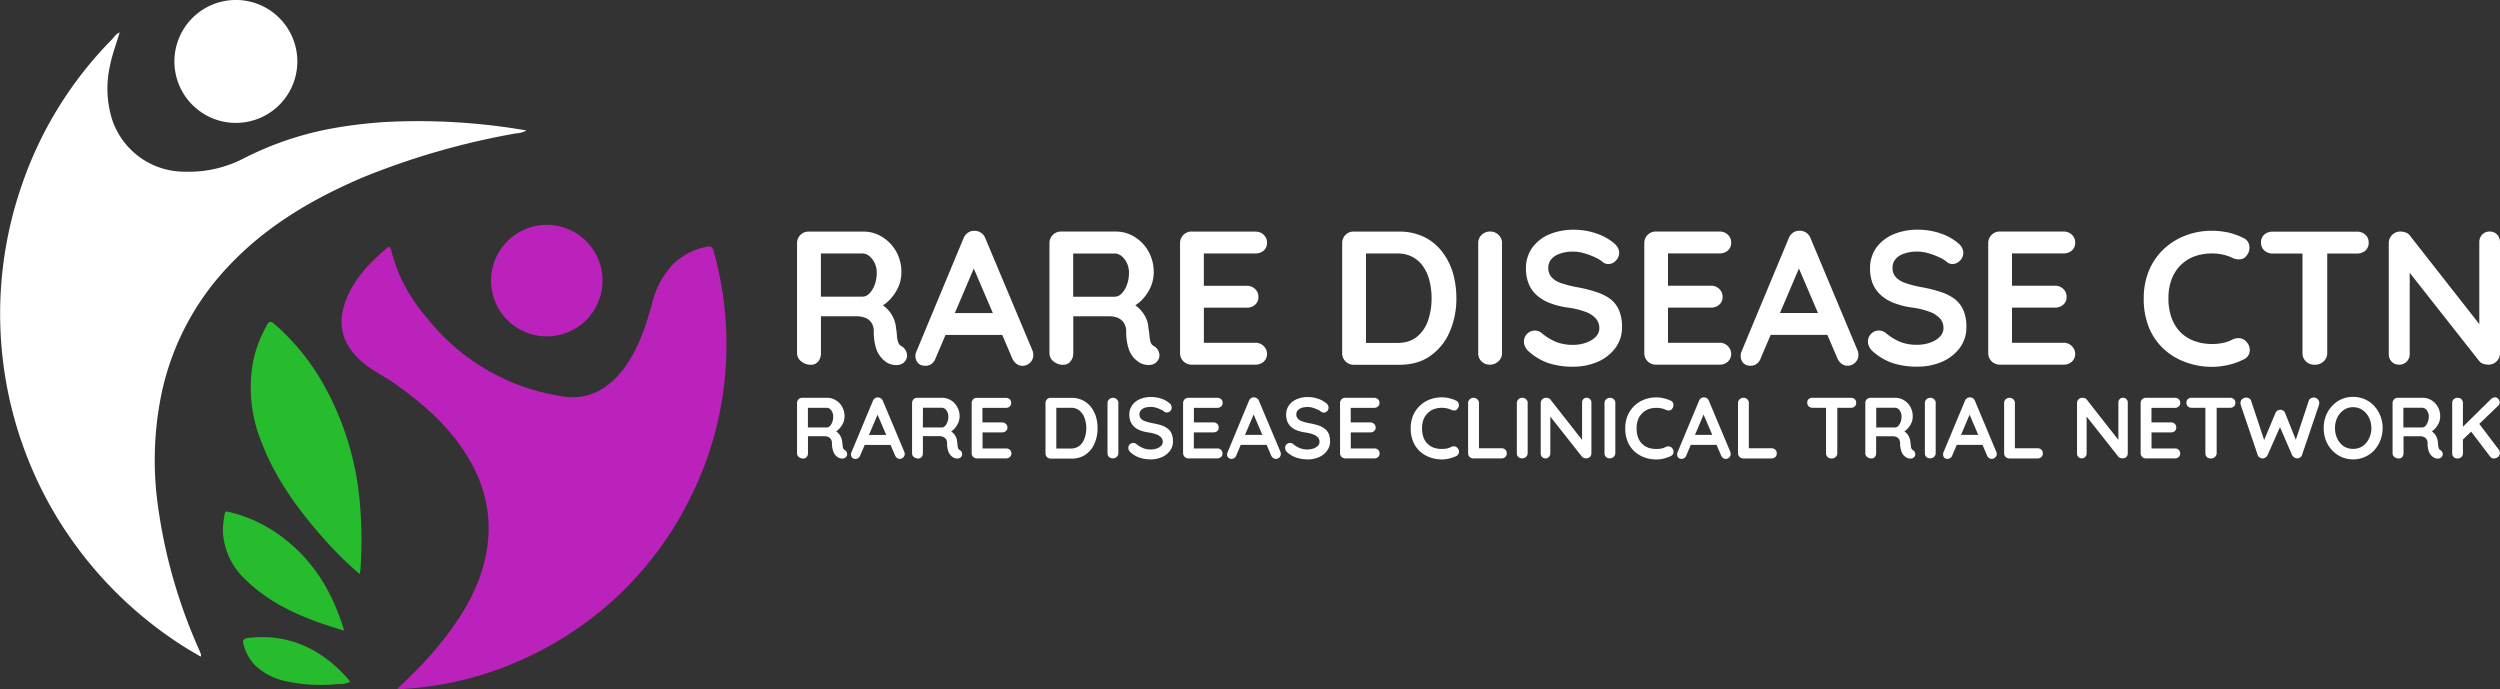
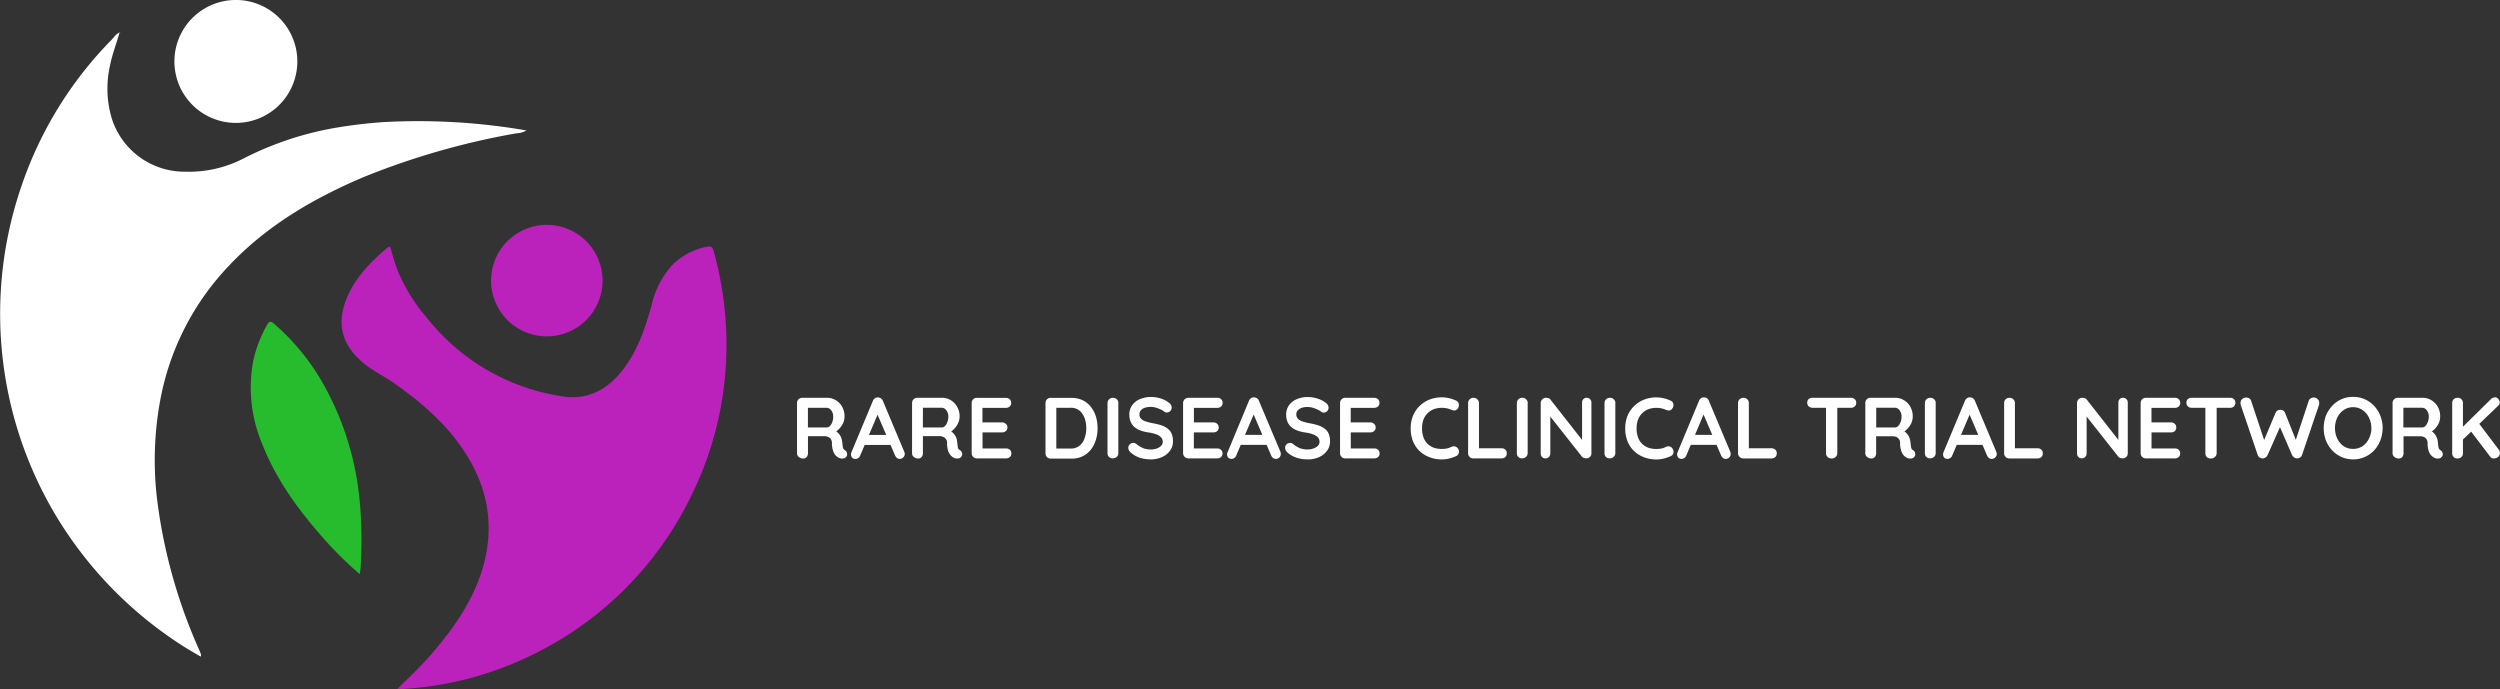
<svg xmlns="http://www.w3.org/2000/svg" id="Layer_1" data-name="Layer 1" viewBox="0 0 1748.99 482.09">
  <rect x="0" y="0" width="1748.99" height="482.09" fill="#333333" stroke="none" />
  <defs>
    <style>.cls-1,.cls-2{fill:#fff;}.cls-1{fill-opacity:0;}.cls-3{fill:#b2b;}.cls-4{fill:#27bc2d;}</style>
  </defs>
-   <rect class="cls-1" width="508.24" height="482.09" />
  <path class="cls-2" d="M83.66,22.76c-2.2,7.77-5.18,15.29-6.77,23.44a72.8,72.8,0,0,0,1.45,37.12,53.38,53.38,0,0,0,51.06,36.8,83.38,83.38,0,0,0,40.49-9A225.05,225.05,0,0,1,237.25,89c10.14-1.67,20.35-2.8,30.6-3.55a443.22,443.22,0,0,1,100.48,5.82,15.44,15.44,0,0,1-7.09,2,524.64,524.64,0,0,0-107,30.67c-35.28,15-67.9,34.07-94.42,62.33a184.92,184.92,0,0,0-47,90,230.55,230.55,0,0,0-2.51,76.3A369.37,369.37,0,0,0,139.4,454.77c.46,1.06.89,2.2,1.28,3.29a3.56,3.56,0,0,1-.29,1.32c-4.5-2.7-8.93-5.14-13.15-7.91a278.08,278.08,0,0,1-88.28-91A275,275,0,0,1,15,130.23,268.73,268.73,0,0,1,78,27.91c1.81-1.81,3.08-4.29,5.78-5.18Z" transform="translate(0 0)" />
  <path class="cls-3" d="M277.88,482c8.87-8.55,17-16.28,24.32-24.82,14-16.28,26.38-33.54,33.65-54,10.64-30.46,7.09-59.11-10.24-86.16-12.91-20.32-30.78-35.46-50.24-49.21-7.1-4.89-14.9-8.51-21.53-14.18C239,241,235.23,226.24,242.68,208.34c6-14.43,16.66-25.14,28.36-35.07,1.81-1.56,2.16,0,2.48,1.17a134.73,134.73,0,0,0,5.18,16.06A122.37,122.37,0,0,0,299,222.8a148.91,148.91,0,0,0,94.47,54.5c18.22,2.94,32.72-5.39,43.53-20.25,9.61-13.15,14.61-28.36,18.9-43.64a60.38,60.38,0,0,1,15.57-29.15,47.39,47.39,0,0,1,23.36-11.73c2.73-.57,3.55.49,4.36,2.9a241.9,241.9,0,0,1,8.62,79.81,236.58,236.58,0,0,1-24.15,91.48A239.5,239.5,0,0,1,375.36,456.63,236.26,236.26,0,0,1,281.48,482c-.81,0-1.66-.1-3.58-.1Z" transform="translate(0 0)" />
  <path class="cls-4" d="M251.65,401.64a256.8,256.8,0,0,1-27.17-27.13c-16.84-19.25-31.62-39.85-41-63.82a101.53,101.53,0,0,1-6.28-58.43,90.12,90.12,0,0,1,9.54-24.81c1.66-3.09,2.94-2.73,5.17-.82A159.08,159.08,0,0,1,227.48,271a204.28,204.28,0,0,1,24.22,80.27,293.32,293.32,0,0,1,.46,47.33C252,399.59,251.85,400.62,251.65,401.64Z" transform="translate(0 0)" />
  <path class="cls-2" d="M208,41.8A43,43,0,1,1,163.83,0c.81,0,1.61,0,2.42,0A43,43,0,0,1,208,41.8Z" transform="translate(0 0)" />
  <path class="cls-3" d="M382.55,157.32a39,39,0,1,1-39,39h0A39,39,0,0,1,382.55,157.32Z" transform="translate(0 0)" />
-   <path class="cls-4" d="M240.76,441.17c-26.09-7.7-50.13-17.13-69.24-35.88a49,49,0,0,1-15.6-34,62,62,0,0,1,1.31-11.77c.39-2.45,1.84-1.59,3.19-1.28a98.41,98.41,0,0,1,36.91,17.45C219.28,392.1,232.68,414.22,240.76,441.17Zm4.33,35.77a17.32,17.32,0,0,1-8.65,1.6,114.71,114.71,0,0,1-37.27-2.16A45.19,45.19,0,0,1,179,466a32.67,32.67,0,0,1-8.54-14.82c-1.13-3.8.32-4.54,3.55-4.93,27.26-3,49.42,7.09,67.68,26.7,1.13,1.2,2.16,2.58,3.37,4Z" transform="translate(0 0)" />
  <path class="cls-2" d="M83.66,22.73l.25-.6c.53.46,0,.56-.25.63Z" transform="translate(0 0)" />
-   <path class="cls-2" d="M567.24,255.19h0a10.26,10.26,0,0,1-6.63-2.33,7.08,7.08,0,0,1-3-5.78h0V170.14a8,8,0,0,1,7.88-8.12h38.64a24.37,24.37,0,0,1,12.92,3.67,28,28,0,0,1,9.81,10.09,29,29,0,0,1,3.74,14.83h0a25,25,0,0,1-2,9.88,32.36,32.36,0,0,1-5.65,8.68A26.3,26.3,0,0,1,615,215.1h0l.14-3a21.62,21.62,0,0,1,10,10.59,20,20,0,0,1,1.69,6.71h0a55.12,55.12,0,0,1,.71,5.86,16.12,16.12,0,0,0,.84,4.23,4.53,4.53,0,0,0,2.33,2.69h0a7.7,7.7,0,0,1,3.67,5A6.25,6.25,0,0,1,632.9,253h0a6.79,6.79,0,0,1-3.74,2.18,10.44,10.44,0,0,1-4.52,0,15,15,0,0,1-3.74-1.27h0A18.42,18.42,0,0,1,612.71,243a38.2,38.2,0,0,1-1.41-11.36h0a11.21,11.21,0,0,0-.77-4.17,8.77,8.77,0,0,0-2.26-3.31,9.31,9.31,0,0,0-3.79-2.12,16.41,16.41,0,0,0-5.3-.78H572.33l2-3V247a9,9,0,0,1-1.83,5.78A6.39,6.39,0,0,1,567.24,255.19Zm7.06-44.47-1.82-3.17h31a6.71,6.71,0,0,0,4.66-2.19,16.68,16.68,0,0,0,3.74-6,23,23,0,0,0,1.48-8.33h0a15.13,15.13,0,0,0-3.18-9.81q-3.1-3.89-6.7-3.88H572.75l1.55-4.24Zm105.18-27,3.88-.78-28.8,67.63a8.25,8.25,0,0,1-2.82,4,7.38,7.38,0,0,1-4.24,1.34h0q-3.6,0-5.29-2a7.11,7.11,0,0,1-1.77-4.94h0a8,8,0,0,1,.43-2.47h0L674,166.88a8.75,8.75,0,0,1,3.25-4.17,7.4,7.4,0,0,1,4.73-1.2h0a7.71,7.71,0,0,1,4.45,1.41,8,8,0,0,1,3,4h0l32.76,78a8.26,8.26,0,0,1,.7,3.17h0a7.31,7.31,0,0,1-2.33,5.72,7.5,7.5,0,0,1-5.15,2.12h0a7,7,0,0,1-4.31-1.41,9.43,9.43,0,0,1-3-4h0Zm25,50.61H658.73L666,219h36Zm39.32,20.89h0a10.55,10.55,0,0,1-6.71-2.33,7.15,7.15,0,0,1-2.89-5.78h0v-77a8,8,0,0,1,7.88-8.12h38.56a24.67,24.67,0,0,1,13,3.67,27.4,27.4,0,0,1,9.74,10.09,29,29,0,0,1,3.74,14.83h0a25,25,0,0,1-2,9.88,31,31,0,0,1-5.58,8.68,26.3,26.3,0,0,1-7.91,5.93h0l.07-3a22.3,22.3,0,0,1,6.22,4.73,23.41,23.41,0,0,1,3.88,5.86,18.76,18.76,0,0,1,1.62,6.71h0q.57,3.32.78,5.86a17.83,17.83,0,0,0,.78,4.23,4.84,4.84,0,0,0,2.32,2.69h0a7.52,7.52,0,0,1,3.68,5,6.28,6.28,0,0,1-1.56,5.79h0a6.52,6.52,0,0,1-3.74,2.18,10.44,10.44,0,0,1-4.52,0,14,14,0,0,1-3.67-1.27h0A21.05,21.05,0,0,1,792.9,250a19.28,19.28,0,0,1-3.6-7,38.2,38.2,0,0,1-1.41-11.36h0a10.16,10.16,0,0,0-.84-4.17,9.28,9.28,0,0,0-5.93-5.43,16.6,16.6,0,0,0-5.37-.78H748.86l2-3V247a8.83,8.83,0,0,1-1.9,5.78,6.14,6.14,0,0,1-5.17,2.37Zm7-44.47-1.9-3.17H780a6.9,6.9,0,0,0,4.66-2.19,16,16,0,0,0,3.67-6,22.8,22.8,0,0,0,1.48-8.33h0a15.41,15.41,0,0,0-3.11-9.81c-2.11-2.59-4.35-3.88-6.7-3.88H749.18l1.62-4.24Zm82.88-48.7h44.61a8.17,8.17,0,0,1,5.79,2.19,7.37,7.37,0,0,1,2.32,5.64h0a7,7,0,0,1-2.32,5.44,8.49,8.49,0,0,1-5.79,2H841l1.2-2.26v26l-1.06-1.13h31.13a8,8,0,0,1,5.79,2.26,7.39,7.39,0,0,1,2.32,5.65h0a6.81,6.81,0,0,1-2.32,5.36,8.47,8.47,0,0,1-5.79,2.05H841.58l.64-1.06V241l-1.06-1.2h37.13a7.86,7.86,0,0,1,5.79,2.33,7.43,7.43,0,0,1,2.32,5.43h0a7,7,0,0,1-2.32,5.44,8.33,8.33,0,0,1-5.79,2.11H833.68a8,8,0,0,1-8.12-7.88V247h0v-76.9a8,8,0,0,1,7.88-8.12h.24Zm113.43,0H979a38.79,38.79,0,0,1,17,3.6,35.37,35.37,0,0,1,12.56,10,45.26,45.26,0,0,1,7.77,14.9,62.82,62.82,0,0,1,2.54,18.07h0a57.68,57.68,0,0,1-4.66,23.5,39.51,39.51,0,0,1-13.48,16.8q-8.83,6.29-21.74,6.28H947.1a8,8,0,0,1-8.12-7.88v-.23h0v-77a8,8,0,0,1,7.88-8.12h.24Zm7.69,77.86h22.8q8.4,0,13.7-4.31a24.76,24.76,0,0,0,7.76-11.43,47.1,47.1,0,0,0,2.47-15.53h0a48.91,48.91,0,0,0-1.41-11.93,29.54,29.54,0,0,0-4.3-10,21.43,21.43,0,0,0-7.42-6.84,21.83,21.83,0,0,0-10.8-2.54H954.31l1.34-1.2v65.22Zm96-69.74V247a7.47,7.47,0,0,1-2.54,5.78,8.36,8.36,0,0,1-5.86,2.33h0a7.84,7.84,0,0,1-8.24-7.41,5.48,5.48,0,0,1,0-.7h0v-76.9a7.75,7.75,0,0,1,2.4-5.79,8.39,8.39,0,0,1,6.14-2.33h0a8,8,0,0,1,5.64,2.33,7.6,7.6,0,0,1,2.47,5.79Zm49.91,86.4h0a56.5,56.5,0,0,1-16.8-2.33,40.36,40.36,0,0,1-14.19-8.19h0a10.53,10.53,0,0,1-2.68-3.32,8.67,8.67,0,0,1-.92-3.74h0a7.6,7.6,0,0,1,2.19-5.37,7.26,7.26,0,0,1,5.51-2.33h0a7,7,0,0,1,4.51,1.56h0a41.86,41.86,0,0,0,10.1,6.28,31.43,31.43,0,0,0,12.28,2.12h0a25.34,25.34,0,0,0,9-1.56,17.24,17.24,0,0,0,6.7-4.09,8.35,8.35,0,0,0,2.47-5.93h0a10,10,0,0,0-2.4-6.78,17.19,17.19,0,0,0-7.27-4.72,54.7,54.7,0,0,0-12.49-3h0a56.91,56.91,0,0,1-12.71-3.25,29.39,29.39,0,0,1-9.1-5.57,21.63,21.63,0,0,1-5.51-8,27.54,27.54,0,0,1-1.84-10.31h0a24.58,24.58,0,0,1,4.45-14.82,28.42,28.42,0,0,1,12-9.32,43.33,43.33,0,0,1,16.8-3.17h0a47.59,47.59,0,0,1,16,2.61,38.1,38.1,0,0,1,12.07,6.56h0c2.58,2.07,3.88,4.43,3.88,7.06h0a7.52,7.52,0,0,1-2.33,5.37,7.07,7.07,0,0,1-5.3,2.4h0a6,6,0,0,1-3.6-1.2h0a22.13,22.13,0,0,0-5.71-3.53,50.92,50.92,0,0,0-7.56-2.83,27.49,27.49,0,0,0-7.48-1.13h0a27.63,27.63,0,0,0-9.67,1.49,13.28,13.28,0,0,0-5.93,3.95,9.25,9.25,0,0,0-2,5.86h0a9.63,9.63,0,0,0,2.32,6.63,16.35,16.35,0,0,0,6.71,4.1,77.84,77.84,0,0,0,10.52,2.75h0a96.05,96.05,0,0,1,14,3.46,33.27,33.27,0,0,1,10.09,5.08,19.82,19.82,0,0,1,5.93,7.91,29,29,0,0,1,2,11.5h0a23.87,23.87,0,0,1-4.8,14.9,30.56,30.56,0,0,1-12.57,9.6,42.73,42.73,0,0,1-16.63,3.27ZM1158.42,162H1203a8.13,8.13,0,0,1,5.79,2.19,7.41,7.41,0,0,1,2.33,5.64h0a7,7,0,0,1-2.33,5.44,8.44,8.44,0,0,1-5.79,2h-37.27l1.2-2.26v26l-1.06-1.13H1197a8,8,0,0,1,5.79,2.26,7.43,7.43,0,0,1,2.33,5.65h0a6.8,6.8,0,0,1-2.33,5.36,8.4,8.4,0,0,1-5.79,2.05h-30.7l.63-1.06V241l-1.06-1.2H1203a7.8,7.8,0,0,1,5.79,2.33,7.48,7.48,0,0,1,2.33,5.43h0a7,7,0,0,1-2.33,5.44,8.28,8.28,0,0,1-5.79,2.11h-44.54a8,8,0,0,1-8.12-7.88V247h0v-76.9a8,8,0,0,1,7.88-8.12h.24Zm98.33,21.67,3.88-.78-28.8,67.63a8.25,8.25,0,0,1-2.82,4,7.15,7.15,0,0,1-4.17,1.34h0a6.83,6.83,0,0,1-5.36-2,7.33,7.33,0,0,1-1.69-4.94h0a8.93,8.93,0,0,1,.35-2.47h0l33.18-79.62a8.67,8.67,0,0,1,3.24-4.17,7.4,7.4,0,0,1,4.73-1.2h0a7.71,7.71,0,0,1,4.45,1.41,8.3,8.3,0,0,1,3,4h0l32.69,78a8.26,8.26,0,0,1,.7,3.17h0a7.34,7.34,0,0,1-2.33,5.72,7.5,7.5,0,0,1-5.15,2.12h0a7,7,0,0,1-4.31-1.41,9.72,9.72,0,0,1-3-4h0Zm25.06,50.61H1236l7.34-15.32h35.93Zm59.58,22.24h0a55.76,55.76,0,0,1-16.73-2.33A40.27,40.27,0,0,1,1310.4,246h0a11.63,11.63,0,0,1-2.68-3.32,8.53,8.53,0,0,1-.92-3.74h0a7.6,7.6,0,0,1,2.19-5.37,7.32,7.32,0,0,1,5.57-2.33h0a7.33,7.33,0,0,1,4.52,1.56h0a40.48,40.48,0,0,0,10,6.28,31.47,31.47,0,0,0,12.29,2.12h0a25.89,25.89,0,0,0,9.1-1.56,17.25,17.25,0,0,0,6.64-4.09,8.29,8.29,0,0,0,2.54-5.93h0a10,10,0,0,0-2.4-6.78,17.9,17.9,0,0,0-7.34-4.72,54.78,54.78,0,0,0-12.5-3h0a55.19,55.19,0,0,1-12.63-3.25,28.66,28.66,0,0,1-9.11-5.57,22.53,22.53,0,0,1-5.57-8,27.43,27.43,0,0,1-1.82-10.3h0a24.58,24.58,0,0,1,4.45-14.82,28.4,28.4,0,0,1,12.07-9.32,42.83,42.83,0,0,1,16.73-3.17h0a48.15,48.15,0,0,1,16.09,2.61,38.07,38.07,0,0,1,12,6.56h0c2.59,2.07,3.88,4.43,3.88,7.06h0a7.63,7.63,0,0,1-2.26,5.37,7.13,7.13,0,0,1-5.36,2.4h0a5.93,5.93,0,0,1-3.6-1.2h0a22.19,22.19,0,0,0-5.72-3.53,50.81,50.81,0,0,0-7.55-2.83,28.29,28.29,0,0,0-7.48-1.13h0a27,27,0,0,0-9.6,1.49,12.66,12.66,0,0,0-5.93,3.95,9,9,0,0,0-2,5.86h0a9.6,9.6,0,0,0,2.33,6.63,16.28,16.28,0,0,0,6.78,4.1,74.49,74.49,0,0,0,10.51,2.75h0a97,97,0,0,1,14.05,3.46,33.25,33.25,0,0,1,10,5.08,20.22,20.22,0,0,1,6,7.91,29.71,29.71,0,0,1,2,11.5h0a23.87,23.87,0,0,1-4.8,14.9,30.46,30.46,0,0,1-12.56,9.6,42.54,42.54,0,0,1-16.92,3.27ZM1399.06,162h44.61a8.17,8.17,0,0,1,5.79,2.19,7.41,7.41,0,0,1,2.33,5.64h0a7,7,0,0,1-2.33,5.44,8.49,8.49,0,0,1-5.79,2H1406.4l1.2-2.26v26l-1.06-1.13h31.13a8,8,0,0,1,5.79,2.26,7.43,7.43,0,0,1,2.33,5.65h0a6.8,6.8,0,0,1-2.33,5.36,8.47,8.47,0,0,1-5.79,2.05h-30.78l.71-1.06V241l-1.06-1.2h37.13a7.86,7.86,0,0,1,5.79,2.33,7.48,7.48,0,0,1,2.33,5.43h0a7,7,0,0,1-2.31,5.44,8.33,8.33,0,0,1-5.79,2.11h-44.61a8,8,0,0,1-8.12-7.88V247h0v-76.9a8,8,0,0,1,7.88-8.12h.24Zm170.54,4.52h0a7,7,0,0,1,4,5.43,8.28,8.28,0,0,1-1.9,6.85h0a6,6,0,0,1-4.45,2.61,10.46,10.46,0,0,1-5.58-1.06h0a32.23,32.23,0,0,0-6.7-2.26,34.31,34.31,0,0,0-7.42-.77h0a34.76,34.76,0,0,0-12.84,2.25,26.71,26.71,0,0,0-9.6,6.43,27.73,27.73,0,0,0-6.07,10,37.21,37.21,0,0,0-2,12.64h0a39,39,0,0,0,2.33,14.11,27.3,27.3,0,0,0,6.42,10,26,26,0,0,0,9.74,5.93,35.93,35.93,0,0,0,12.07,2h0a37,37,0,0,0,7.2-.7,23.9,23.9,0,0,0,6.92-2.4h0a9.44,9.44,0,0,1,5.58-.92,7.19,7.19,0,0,1,4.59,2.82h0a8.14,8.14,0,0,1,1.9,6.85,6.8,6.8,0,0,1-4.09,5.08h0a46.14,46.14,0,0,1-7.06,2.9,52.28,52.28,0,0,1-7.41,1.69,46.4,46.4,0,0,1-7.63.64h0a53.15,53.15,0,0,1-18.14-3.11,45.28,45.28,0,0,1-15.31-9,42.18,42.18,0,0,1-10.59-15,52.79,52.79,0,0,1-3.81-20.82h0a50.78,50.78,0,0,1,3.45-18.92,44.25,44.25,0,0,1,10-15,46,46,0,0,1,15.24-9.81,50.71,50.71,0,0,1,19.13-3.53h0a52.45,52.45,0,0,1,11.51,1.27,46.83,46.83,0,0,1,10.52,3.83Zm49.76,88.65h0a8.43,8.43,0,0,1-6.14-2.33,7.72,7.72,0,0,1-2.4-5.78h0V169.85h17.3V247a7.64,7.64,0,0,1-2.48,5.78,8.75,8.75,0,0,1-6.28,2.37ZM1649,177.36h-59.08a8.34,8.34,0,0,1-5.79-2.12,7.28,7.28,0,0,1-2.33-5.65h0a7,7,0,0,1,2.33-5.51,8.44,8.44,0,0,1,5.79-2H1649a8.23,8.23,0,0,1,5.79,2.12,7.16,7.16,0,0,1,2.33,5.57h0a7.2,7.2,0,0,1-2.33,5.58,8.49,8.49,0,0,1-5.79,2ZM1741.83,162h0a6.7,6.7,0,0,1,5.16,2.12,7.59,7.59,0,0,1,2,5.36h0V247a8,8,0,0,1-7.89,8.11h-.23a12,12,0,0,1-3.52-.56,6.29,6.29,0,0,1-2.69-1.69h0l-52.3-66.43,3.46-2.12v63.32a7.31,7.31,0,0,1-2.12,5.37,7.13,7.13,0,0,1-5.37,2.11h0a6.75,6.75,0,0,1-5.15-2.11,7.43,7.43,0,0,1-2-5.37h0V170.14A8,8,0,0,1,1679,162h.24a11.42,11.42,0,0,1,3.88.7,5.91,5.91,0,0,1,2.9,2.19h0l50.75,64.73-2.26,1.62V169.5a7.53,7.53,0,0,1,2-5.36A7,7,0,0,1,1741.83,162Z" transform="translate(0 0)" />
  <path class="cls-2" d="M562,320.78h0a4.8,4.8,0,0,1-3.07-1,3.25,3.25,0,0,1-1.33-2.65h0V282a3.6,3.6,0,0,1,1.05-2.65,3.73,3.73,0,0,1,2.65-1.05h17.45a11.09,11.09,0,0,1,5.93,1.68,11.77,11.77,0,0,1,4.47,4.6,13.32,13.32,0,0,1,1.68,6.7h0a11.79,11.79,0,0,1-.91,4.54,15,15,0,0,1-2.58,3.91,11,11,0,0,1-3.56,2.72h0l.07-1.4a10.33,10.33,0,0,1,2.79,2.17,9.49,9.49,0,0,1,1.74,2.72,8.92,8.92,0,0,1,.77,3h0a22.73,22.73,0,0,1,.35,2.72,7.17,7.17,0,0,0,.35,1.89,2.13,2.13,0,0,0,1.05,1.25h0a3.4,3.4,0,0,1,1.67,2.24,2.79,2.79,0,0,1-.7,2.65h0a2.68,2.68,0,0,1-1.67,1,5.7,5.7,0,0,1-2.1,0,5.53,5.53,0,0,1-1.67-.63h0a8,8,0,0,1-2.09-1.75,9.24,9.24,0,0,1-1.61-3.21,16.08,16.08,0,0,1-.7-5.16h0a4.88,4.88,0,0,0-.35-1.89,4,4,0,0,0-1-1.53,4.23,4.23,0,0,0-1.68-1,7.75,7.75,0,0,0-2.44-.35H564.34l.91-1.4V317a4.09,4.09,0,0,1-.84,2.65A3,3,0,0,1,562,320.78Zm3.21-20.25-.84-1.46h14.07a3.2,3.2,0,0,0,2.17-1,8.89,8.89,0,0,0,1.67-2.79,10.55,10.55,0,0,0,.63-3.77h0a7.1,7.1,0,0,0-1.4-4.47,4,4,0,0,0-3.07-1.74h-14l.77-1.95Zm47.88-12.35,1.82-.35-13.13,30.85a3.54,3.54,0,0,1-1.32,1.75,3.15,3.15,0,0,1-1.89.62h0a3,3,0,0,1-2.44-.9,3.37,3.37,0,0,1-.77-2.24h0a4.63,4.63,0,0,1,.14-1.11h0l15.15-36.3a4.11,4.11,0,0,1,1.46-1.88,3,3,0,0,1,2.17-.56h0a3.49,3.49,0,0,1,2,.63,4,4,0,0,1,1.4,1.81h0L632.6,316a3.86,3.86,0,0,1,.35,1.46h0a3.14,3.14,0,0,1-1.11,2.59,3.35,3.35,0,0,1-2.31,1h0a3.26,3.26,0,0,1-1.95-.62,4.56,4.56,0,0,1-1.4-1.82h0Zm11.45,23.1H603.71l3.35-7h16.33Zm17.86,9.5h0a4.72,4.72,0,0,1-3-1,3.26,3.26,0,0,1-1.32-2.65h0V282a3.58,3.58,0,0,1,3.46-3.7h17.68A11.33,11.33,0,0,1,665.2,280a12,12,0,0,1,4.39,4.6,12.81,12.81,0,0,1,1.75,6.7h0a10.92,10.92,0,0,1-1,4.54,13.34,13.34,0,0,1-2.51,3.91,10.67,10.67,0,0,1-3.63,2.72h0l.07-1.4a10.14,10.14,0,0,1,2.79,2.17,9.27,9.27,0,0,1,1.82,2.72,8,8,0,0,1,.69,3h0a20.86,20.86,0,0,1,.35,2.72,15,15,0,0,0,.35,1.89,2.16,2.16,0,0,0,1.12,1.25h0a3.39,3.39,0,0,1,1.69,2.2,3,3,0,0,1-.69,2.65h0a3,3,0,0,1-1.75,1,5.18,5.18,0,0,1-2,0,5.48,5.48,0,0,1-1.75-.63h0a8.46,8.46,0,0,1-3.7-5,17.63,17.63,0,0,1-.62-5.16h0a4.88,4.88,0,0,0-.35-1.89,5.21,5.21,0,0,0-1.05-1.53,4.93,4.93,0,0,0-1.75-1,7.06,7.06,0,0,0-2.37-.35h-12.3l.91-1.4V317a4.09,4.09,0,0,1-.84,2.65,2.87,2.87,0,0,1-2.34,1.09Zm3.22-20.25-.84-1.46H659a3.1,3.1,0,0,0,2.09-1,7.3,7.3,0,0,0,1.67-2.79,9.74,9.74,0,0,0,.7-3.77h0A6.94,6.94,0,0,0,662,287a3.89,3.89,0,0,0-3-1.74H645l.7-1.95Zm37.82-22.19h20.31a4,4,0,0,1,2.66,1,3.37,3.37,0,0,1,1,2.58h0a3.08,3.08,0,0,1-1,2.44,4,4,0,0,1-2.66,1h-17l.56-1V296l-.49-.49H701.1a3.52,3.52,0,0,1,2.58,1.05,3.21,3.21,0,0,1,1.12,2.58h0a3.07,3.07,0,0,1-1.12,2.44,3.75,3.75,0,0,1-2.58.91h-14l.28-.49v12.28l-.49-.55h17a3.74,3.74,0,0,1,2.66,1,3.41,3.41,0,0,1,1,2.45h0a3.29,3.29,0,0,1-1,2.51,4,4,0,0,1-2.66,1H683.48a3.59,3.59,0,0,1-3.7-3.48V317h0V282a3.59,3.59,0,0,1,3.48-3.7Zm51.65,0h14.52A18.15,18.15,0,0,1,757.4,280a16.29,16.29,0,0,1,5.72,4.6,20.09,20.09,0,0,1,3.56,6.77,28,28,0,0,1,1.18,8.24h0a25.83,25.83,0,0,1-2.16,10.68,17.81,17.81,0,0,1-6.14,7.67,16.73,16.73,0,0,1-9.91,2.87H735.13a3.59,3.59,0,0,1-3.7-3.48v-.22h0V282a3.59,3.59,0,0,1,3.48-3.7Zm3.49,35.46H749a9.8,9.8,0,0,0,6.28-2,11.37,11.37,0,0,0,3.49-5.23,20.17,20.17,0,0,0,1.19-7.05h0a20.48,20.48,0,0,0-.7-5.45,13.94,13.94,0,0,0-2-4.53,9.22,9.22,0,0,0-8.31-4.26H738.36l.63-.56v29.73ZM782.38,282v35a3.49,3.49,0,0,1-1.11,2.65,4,4,0,0,1-2.73,1h0a3.69,3.69,0,0,1-2.72-1,3.62,3.62,0,0,1-1-2.65h0V282a3.5,3.5,0,0,1,1.12-2.65,4,4,0,0,1,2.79-1.05h0a3.68,3.68,0,0,1,2.59,1.05,3.49,3.49,0,0,1,1.11,2.65Zm22.75,39.36h0a24.9,24.9,0,0,1-7.67-1.11,17.89,17.89,0,0,1-6.42-3.7h0a4.94,4.94,0,0,1-1.26-1.54,3.76,3.76,0,0,1-.42-1.67h0a3.42,3.42,0,0,1,3.51-3.45h0a3.3,3.3,0,0,1,2.09.7h0a19.62,19.62,0,0,0,4.61,2.86,14,14,0,0,0,5.58,1h0a11.81,11.81,0,0,0,4.12-.69,8.49,8.49,0,0,0,3.07-1.89,3.84,3.84,0,0,0,1.12-2.72h0a4.43,4.43,0,0,0-1.12-3.07,8.24,8.24,0,0,0-3.28-2.17,25.69,25.69,0,0,0-5.72-1.39h0a27.48,27.48,0,0,1-5.79-1.47,13.41,13.41,0,0,1-4.12-2.51,10.39,10.39,0,0,1-2.51-3.7,12.42,12.42,0,0,1-.84-4.67h0a11.13,11.13,0,0,1,2-6.7,12.68,12.68,0,0,1,5.45-4.26,19.57,19.57,0,0,1,7.67-1.47h0a22,22,0,0,1,7.33,1.19,16.71,16.71,0,0,1,5.45,3h0a4,4,0,0,1,1.74,3.21h0a3.59,3.59,0,0,1-1,2.44,3.33,3.33,0,0,1-2.44,1h0a3,3,0,0,1-1.67-.49h0a8,8,0,0,0-2.59-1.6,23.28,23.28,0,0,0-3.42-1.33,13.58,13.58,0,0,0-3.42-.49h0a13.08,13.08,0,0,0-4.39.63,6,6,0,0,0-2.72,1.88,4.07,4.07,0,0,0-.91,2.66h0a4.36,4.36,0,0,0,1,3,7.52,7.52,0,0,0,3.07,1.88A36.18,36.18,0,0,0,806,296h0a47.19,47.19,0,0,1,6.42,1.53,14.51,14.51,0,0,1,4.54,2.38,8.45,8.45,0,0,1,2.72,3.56,13.36,13.36,0,0,1,.91,5.23h0a10.72,10.72,0,0,1-2.16,6.77,14,14,0,0,1-5.73,4.4A19.14,19.14,0,0,1,805.13,321.4Zm26.25-43.06h20.31a3.72,3.72,0,0,1,2.65,1,3.35,3.35,0,0,1,1,2.58h0a3.07,3.07,0,0,1-1,2.44,3.72,3.72,0,0,1-2.65,1h-17l.56-1V296l-.49-.49h14.17a3.6,3.6,0,0,1,2.65,1.05,3.37,3.37,0,0,1,1,2.58h0a3.17,3.17,0,0,1-1,2.44,3.88,3.88,0,0,1-2.65.91h-14l.28-.49v12.28l-.49-.55h16.89a3.58,3.58,0,0,1,2.65,1,3.38,3.38,0,0,1,1,2.45h0a3.27,3.27,0,0,1-1,2.51,3.72,3.72,0,0,1-2.65,1H831.38a3.69,3.69,0,0,1-3.7-3.68v0h0V282a3.69,3.69,0,0,1,3.68-3.7Zm44.87,9.84,1.75-.35-13.12,30.85a3.56,3.56,0,0,1-1.33,1.75,3.1,3.1,0,0,1-1.88.62h0a3.17,3.17,0,0,1-2.44-.9,3.32,3.32,0,0,1-.77-2.24h0a3,3,0,0,1,.21-1.11h0l15.07-36.3a4.25,4.25,0,0,1,1.47-1.88,3.09,3.09,0,0,1,2.16-.56h0a3.49,3.49,0,0,1,2,.63,3.42,3.42,0,0,1,1.39,1.81h0l15,35.54a4.84,4.84,0,0,1,.28,1.46h0a3.26,3.26,0,0,1-1,2.59,3.56,3.56,0,0,1-2.37,1h0a3.43,3.43,0,0,1-2-.62,4.53,4.53,0,0,1-1.39-1.82h0Zm11.38,23.1H866.76l3.35-7h16.37Zm27.15,10.12h0a24.23,24.23,0,0,1-7.61-1.11,18.09,18.09,0,0,1-6.49-3.7h0a4.9,4.9,0,0,1-1.2-1.55,3.76,3.76,0,0,1-.42-1.67h0a3.41,3.41,0,0,1,1-2.45,3.32,3.32,0,0,1,2.52-1h0a3.22,3.22,0,0,1,2,.7h0a19.1,19.1,0,0,0,4.61,2.86,14,14,0,0,0,5.58,1h0a12,12,0,0,0,4.12-.69A8.49,8.49,0,0,0,922,311.9a3.84,3.84,0,0,0,1.12-2.72h0a4.61,4.61,0,0,0-1-3.07,8.86,8.86,0,0,0-3.35-2.17,24.39,24.39,0,0,0-5.72-1.39h0a25.8,25.8,0,0,1-5.73-1.47,13.09,13.09,0,0,1-4.18-2.51,10.42,10.42,0,0,1-2.52-3.7,12.41,12.41,0,0,1-.83-4.67h0a11.13,11.13,0,0,1,2-6.7,12.64,12.64,0,0,1,5.51-4.26,18.93,18.93,0,0,1,7.61-1.47h0A22,22,0,0,1,922.2,279a17.59,17.59,0,0,1,5.51,3h0a4,4,0,0,1,1.75,3.21h0a3.48,3.48,0,0,1-1,2.44,3.33,3.33,0,0,1-2.44,1h0a2.71,2.71,0,0,1-1.61-.49h0a8.65,8.65,0,0,0-2.65-1.6,23.28,23.28,0,0,0-3.42-1.33,13.14,13.14,0,0,0-3.42-.49h0a13.67,13.67,0,0,0-4.4.63,6.61,6.61,0,0,0-2.72,1.88,4.07,4.07,0,0,0-.91,2.66h0a4.2,4.2,0,0,0,1.12,3,7,7,0,0,0,3.07,1.88,32.59,32.59,0,0,0,4.75,1.26h0a47.19,47.19,0,0,1,6.42,1.53,14.51,14.51,0,0,1,4.54,2.38,8.41,8.41,0,0,1,2.79,3.56,13.73,13.73,0,0,1,.91,5.23h0a10.5,10.5,0,0,1-2.24,6.77,14,14,0,0,1-5.72,4.4A19.1,19.1,0,0,1,914.78,321.4Zm26.31-43.06H961.4a4,4,0,0,1,2.66,1,3.37,3.37,0,0,1,1,2.58h0a3.08,3.08,0,0,1-1,2.44,4,4,0,0,1-2.66,1h-17l.56-1V296l-.49-.49h14.24a3.52,3.52,0,0,1,2.58,1.05,3.21,3.21,0,0,1,1.12,2.58h0a3.07,3.07,0,0,1-1.12,2.44,3.75,3.75,0,0,1-2.58.91h-14L945,302v12.28l-.49-.55h17a3.74,3.74,0,0,1,2.66,1,3.41,3.41,0,0,1,1,2.45h0a3.29,3.29,0,0,1-1,2.51,4,4,0,0,1-2.66,1H941.19a3.59,3.59,0,0,1-3.7-3.48V317h0V282a3.6,3.6,0,0,1,3.48-3.7h.12Zm77.68,2h0a3.22,3.22,0,0,1,1.82,2.52,3.72,3.72,0,0,1-.84,3.07h0a2.93,2.93,0,0,1-2,1.25,5.33,5.33,0,0,1-2.52-.48h0a13.78,13.78,0,0,0-3.07-1,16.34,16.34,0,0,0-3.42-.35h0a16.34,16.34,0,0,0-5.79,1,12.19,12.19,0,0,0-4.4,3,12.82,12.82,0,0,0-2.79,4.46,17.85,17.85,0,0,0-.9,5.8h0a18,18,0,0,0,1,6.42,12,12,0,0,0,7.33,7.26,17.45,17.45,0,0,0,5.51.83h0a20,20,0,0,0,3.28-.27,10.14,10.14,0,0,0,3.21-1.12h0a4.86,4.86,0,0,1,2.52-.42,3.44,3.44,0,0,1,2.09,1.33h0a3.54,3.54,0,0,1,.84,3.07,3.36,3.36,0,0,1-1.82,2.37h0a21.75,21.75,0,0,1-3.28,1.26,21.3,21.3,0,0,1-3.35.83,20.37,20.37,0,0,1-3.49.28h0a24.25,24.25,0,0,1-8.22-1.41,21.25,21.25,0,0,1-7-4.12,19.7,19.7,0,0,1-4.82-6.84,24.25,24.25,0,0,1-1.74-9.49h0a22.94,22.94,0,0,1,1.6-8.66,20,20,0,0,1,4.54-6.77,20.57,20.57,0,0,1,6.91-4.53,23.45,23.45,0,0,1,8.72-1.61h0a21.47,21.47,0,0,1,5.24.63,23,23,0,0,1,4.84,1.71Zm14.52,33.3h17.19a3.54,3.54,0,0,1,2.65,1,3.38,3.38,0,0,1,1,2.59h0a3.45,3.45,0,0,1-1,2.51,3.72,3.72,0,0,1-2.65,1h-19.7a3.59,3.59,0,0,1-3.7-3.48V317h0V282a3.47,3.47,0,0,1,1.12-2.65,3.77,3.77,0,0,1,2.79-1.05h0a3.53,3.53,0,0,1,2.51,1.05,3.4,3.4,0,0,1,1.19,2.65h0V314.7Zm35.46-31.6v35a3.4,3.4,0,0,1-1.19,2.65,3.72,3.72,0,0,1-2.65,1h0a3.45,3.45,0,0,1-3.72-3.65h0V282a3.47,3.47,0,0,1,1.12-2.65,3.89,3.89,0,0,1,2.79-1.05h0a3.61,3.61,0,0,1,2.58,1.05,3.5,3.5,0,0,1,1.12,2.65Zm41.32-3.7h0a3.12,3.12,0,0,1,2.37,1,3.18,3.18,0,0,1,.91,2.37h0V317a3.62,3.62,0,0,1-1,2.65,3.72,3.72,0,0,1-2.65,1h0a4.91,4.91,0,0,1-1.61-.28,2.89,2.89,0,0,1-1.26-.77h0L1083,289.42l1.6-1v28.83a3.29,3.29,0,0,1-1,2.44,3.17,3.17,0,0,1-2.44,1h0a3.09,3.09,0,0,1-2.37-1,3.44,3.44,0,0,1-.91-2.44h0V282a3.7,3.7,0,0,1,3.7-3.7h0a5.9,5.9,0,0,1,1.81.28,2.5,2.5,0,0,1,1.33,1h0l23.1,29.45-1,.77v-28.2a3.22,3.22,0,0,1,3.08-3.35h.27Zm20,3.7v35a3.4,3.4,0,0,1-1.19,2.65,3.72,3.72,0,0,1-2.65,1h0a3.45,3.45,0,0,1-3.72-3.65h0V282a3.47,3.47,0,0,1,1.12-2.65,3.74,3.74,0,0,1,2.79-1.05h0a3.67,3.67,0,0,1,2.58,1.05,3.5,3.5,0,0,1,1.12,2.65Zm38.8-1.68h0a3,3,0,0,1,1.82,2.52,3.79,3.79,0,0,1-.84,3.07h0a2.71,2.71,0,0,1-2,1.25,5.44,5.44,0,0,1-2.51-.48h0a13.78,13.78,0,0,0-3.07-1,16.35,16.35,0,0,0-3.35-.35h0a16.49,16.49,0,0,0-5.86,1,12.19,12.19,0,0,0-4.4,3,12.82,12.82,0,0,0-2.79,4.46,17.86,17.86,0,0,0-.91,5.8h0a18,18,0,0,0,1,6.42,12,12,0,0,0,7.33,7.26,17.89,17.89,0,0,0,5.58.83h0a19.14,19.14,0,0,0,3.21-.27,10.14,10.14,0,0,0,3.21-1.12h0a4.81,4.81,0,0,1,2.51-.42,3.18,3.18,0,0,1,2.1,1.33h0a3.54,3.54,0,0,1,.84,3.07,3.13,3.13,0,0,1-1.82,2.37h0a21.75,21.75,0,0,1-3.28,1.26,21.3,21.3,0,0,1-3.35.83,20.59,20.59,0,0,1-3.42.28h0a24.44,24.44,0,0,1-8.3-1.39,21.15,21.15,0,0,1-7-4.12,19.48,19.48,0,0,1-4.82-6.84,24.25,24.25,0,0,1-1.74-9.49h0a22.94,22.94,0,0,1,1.6-8.66,19.93,19.93,0,0,1,4.54-6.77,20.57,20.57,0,0,1,6.91-4.53,23.57,23.57,0,0,1,8.79-1.61h0a21.46,21.46,0,0,1,5.17.63,23.43,23.43,0,0,1,4.81,1.67Zm22.13,7.82,1.74-.35-13,30.85a3.56,3.56,0,0,1-1.33,1.75,3.33,3.33,0,0,1-1.88.62h0a3,3,0,0,1-2.44-.9,3.32,3.32,0,0,1-.77-2.24h0a4.63,4.63,0,0,1,.14-1.11h0l15.14-36.3a3.65,3.65,0,0,1,1.47-1.88,3,3,0,0,1,2.16-.56h0a3.47,3.47,0,0,1,3.32,2.44h0L1210.48,316a4.56,4.56,0,0,1,.28,1.46h0a3.26,3.26,0,0,1-1,2.59,3.33,3.33,0,0,1-2.3,1h0a3.25,3.25,0,0,1-2-.62,4.53,4.53,0,0,1-1.39-1.82h0Zm11.44,23.1h-20.87l3.28-7h16.41Zm19.75,2.38h17.17a3.74,3.74,0,0,1,2.66,1,3.38,3.38,0,0,1,1,2.59h0a3.46,3.46,0,0,1-1,2.51,4,4,0,0,1-2.66,1h-19.75a3.7,3.7,0,0,1-3.7-3.7h0V282a3.5,3.5,0,0,1,1.12-2.65,3.89,3.89,0,0,1,2.79-1.05h0a3.61,3.61,0,0,1,2.58,1.05,3.44,3.44,0,0,1,1.08,2.65h0V314.7Zm59.19,7.12h0a3.86,3.86,0,0,1-2.79-1,3.46,3.46,0,0,1-1.11-2.74h0V281.9h7.89V317a3.47,3.47,0,0,1-1.12,2.65,4,4,0,0,1-2.91,1.09Zm13.54-35.46H1268a3.72,3.72,0,0,1-2.65-1,3.37,3.37,0,0,1-1-2.58h0a3.28,3.28,0,0,1,1-2.51,3.88,3.88,0,0,1,2.65-.91h26.94a3.92,3.92,0,0,1,2.65,1,3.13,3.13,0,0,1,1,2.51h0a3.13,3.13,0,0,1-1,2.51,3.92,3.92,0,0,1-2.65,1Zm14.45,35.46h0a4.8,4.8,0,0,1-3.07-1,3.23,3.23,0,0,1-1.33-2.65h0V282a3.62,3.62,0,0,1,1-2.65,3.73,3.73,0,0,1,2.65-1.05h17.45A11.09,11.09,0,0,1,1332,280a11.83,11.83,0,0,1,4.47,4.6,13.41,13.41,0,0,1,1.67,6.7h0a11.6,11.6,0,0,1-.9,4.54,15,15,0,0,1-2.59,3.91,10.91,10.91,0,0,1-3.56,2.72h0l.07-1.4a10.14,10.14,0,0,1,2.79,2.17,9.74,9.74,0,0,1,1.75,2.72,9.41,9.41,0,0,1,.77,3h0a25,25,0,0,1,.35,2.72,6.44,6.44,0,0,0,.35,1.89,2.15,2.15,0,0,0,1,1.25h0a3.42,3.42,0,0,1,1.68,2.24,2.79,2.79,0,0,1-.7,2.65h0a2.67,2.67,0,0,1-1.68,1,5.65,5.65,0,0,1-2.09,0,5.53,5.53,0,0,1-1.67-.63h0a7.87,7.87,0,0,1-2.1-1.75,9.49,9.49,0,0,1-1.6-3.21,16.08,16.08,0,0,1-.7-5.16h0a4.88,4.88,0,0,0-.35-1.89,3.92,3.92,0,0,0-1-1.53,4.19,4.19,0,0,0-1.67-1,7.81,7.81,0,0,0-2.45-.35h-12.21l.91-1.4V317a4.09,4.09,0,0,1-.84,2.65,3,3,0,0,1-2.37,1.09Zm3.21-20.25-.84-1.46h14.1a3.17,3.17,0,0,0,2.16-1,9.23,9.23,0,0,0,1.68-2.79,10.55,10.55,0,0,0,.63-3.77h0a7.1,7.1,0,0,0-1.4-4.47,4,4,0,0,0-3.07-1.74h-14l.77-1.95ZM1354.2,282v35a3.36,3.36,0,0,1-1.18,2.65,3.72,3.72,0,0,1-2.65,1h0a3.71,3.71,0,0,1-2.73-1,3.62,3.62,0,0,1-1-2.65h0V282a3.49,3.49,0,0,1,1.11-2.65,4,4,0,0,1,2.8-1.05h0a3.67,3.67,0,0,1,2.58,1.05,3.49,3.49,0,0,1,1.11,2.65Zm22.9,6.14,1.81-.35-13.12,30.85a3.56,3.56,0,0,1-1.33,1.75,3,3,0,0,1-1.88.62h0a3,3,0,0,1-2.44-.9,3.37,3.37,0,0,1-.77-2.24h0a4.63,4.63,0,0,1,.14-1.11h0l15.14-36.3a4.25,4.25,0,0,1,1.47-1.88,3,3,0,0,1,2.16-.56h0a3.49,3.49,0,0,1,2,.63,4,4,0,0,1,1.39,1.81h0l14.9,35.54a3.91,3.91,0,0,1,.35,1.46h0a3.14,3.14,0,0,1-1.12,2.59,3.33,3.33,0,0,1-2.3,1h0a3.25,3.25,0,0,1-2-.62,4.53,4.53,0,0,1-1.39-1.82h0Zm11.44,23.1h-20.86l3.35-7h16.33Zm19.76,2.38h17.18a3.59,3.59,0,0,1,2.66,1,3.38,3.38,0,0,1,1,2.59h0a3.46,3.46,0,0,1-1,2.51,3.74,3.74,0,0,1-2.66,1h-19.7a3.59,3.59,0,0,1-3.7-3.48v-.22h0V282a3.6,3.6,0,0,1,1.05-2.65,4,4,0,0,1,2.79-1.05h0a3.61,3.61,0,0,1,2.58,1.05,3.47,3.47,0,0,1,1.12,2.65h0V314.7Zm77-35.32h0a3.09,3.09,0,0,1,2.37,1,3.18,3.18,0,0,1,.91,2.37h0V317a3.6,3.6,0,0,1-1,2.65,3.72,3.72,0,0,1-2.65,1h0a4.91,4.91,0,0,1-1.61-.28,2.8,2.8,0,0,1-1.25-.77h0l-23.87-30.22,1.6-1v28.83a3.29,3.29,0,0,1-1,2.44,3.19,3.19,0,0,1-2.45,1h0a3.12,3.12,0,0,1-2.37-1,3.48,3.48,0,0,1-.91-2.44h0V282a3.7,3.7,0,0,1,3.7-3.7h0a6.58,6.58,0,0,1,1.82.28,2.58,2.58,0,0,1,1.32,1h0l23.1,29.45-1,.77v-28.2a3.23,3.23,0,0,1,3.11-3.35h.24Zm16,0h20.31a3.72,3.72,0,0,1,2.65,1,3.37,3.37,0,0,1,1,2.58h0a3.08,3.08,0,0,1-1,2.44,3.72,3.72,0,0,1-2.65,1h-17l.56-1V296l-.49-.49h14.17a3.6,3.6,0,0,1,2.65,1.05,3.37,3.37,0,0,1,1,2.58h0a3.2,3.2,0,0,1-1,2.44,3.88,3.88,0,0,1-2.65.91h-14l.35-.49v12.28l-.49-.55h16.89a3.54,3.54,0,0,1,2.65,1,3.31,3.31,0,0,1,1,2.45h0a3.28,3.28,0,0,1-1,2.51,3.72,3.72,0,0,1-2.65,1h-20.31a3.59,3.59,0,0,1-3.7-3.48V317h0V282a3.59,3.59,0,0,1,3.48-3.7h.23Zm45.37,42.44h0a3.86,3.86,0,0,1-2.79-1,3.62,3.62,0,0,1-1-2.65h0V281.9h7.89V317a3.4,3.4,0,0,1-1.19,2.65,4,4,0,0,1-2.86,1.09Zm13.54-35.46h-26.94a3.74,3.74,0,0,1-2.66-1,3.37,3.37,0,0,1-1-2.58h0a3.29,3.29,0,0,1,1-2.51,3.9,3.9,0,0,1,2.66-.91h26.94a3.72,3.72,0,0,1,2.65,1,3.13,3.13,0,0,1,1,2.51h0a3.13,3.13,0,0,1-1,2.51,3.72,3.72,0,0,1-2.65,1Zm58.41-7.19h0a4.07,4.07,0,0,1,2.66,1,3.6,3.6,0,0,1,1.25,2.93h0a6,6,0,0,1-.14,1.19h0l-11.93,35.17a3.21,3.21,0,0,1-1.33,1.68,4.69,4.69,0,0,1-2,.63h0a4.3,4.3,0,0,1-3.63-2.38h0L1594.72,298l.55.35-8.86,20a3.75,3.75,0,0,1-1.61,1.75,3.67,3.67,0,0,1-2,.63h0a4.2,4.2,0,0,1-1.88-.63,3.14,3.14,0,0,1-1.4-1.68h0l-11.93-35.17a6,6,0,0,1-.14-1.19h0a3.6,3.6,0,0,1,1.25-2.93,4.38,4.38,0,0,1,2.72-1h0a3.9,3.9,0,0,1,2.17.63,2.82,2.82,0,0,1,1.32,1.74h0l9.71,29.25-1.4-.07,8.65-20.66a4.06,4.06,0,0,1,1.4-1.75,3.09,3.09,0,0,1,2-.55h0a3.27,3.27,0,0,1,2.1.55,3.6,3.6,0,0,1,1.32,1.75h0l7.89,19.75-1,.63,9.57-28.9a2.76,2.76,0,0,1,1.39-1.74,3.84,3.84,0,0,1,2.18-.67Zm48.23,21.43h0a22.77,22.77,0,0,1-1.53,8.44,22.35,22.35,0,0,1-4.26,7,20.06,20.06,0,0,1-6.56,4.68,19.53,19.53,0,0,1-8.31,1.74h0a19.84,19.84,0,0,1-14.72-6.42,21.5,21.5,0,0,1-4.33-7,23.59,23.59,0,0,1-1.47-8.44h0a24.52,24.52,0,0,1,1.47-8.52,21.55,21.55,0,0,1,4.33-6.91,19.28,19.28,0,0,1,14.72-6.42h0a20.12,20.12,0,0,1,8.31,1.68,20.68,20.68,0,0,1,6.56,4.74,22.54,22.54,0,0,1,4.26,6.91,23.44,23.44,0,0,1,1.58,8.52Zm-7.88,0h0a16.24,16.24,0,0,0-1.68-7.4,13.27,13.27,0,0,0-4.47-5.24,11.45,11.45,0,0,0-6.63-2h0a11.14,11.14,0,0,0-6.56,2,13.31,13.31,0,0,0-4.46,5.24,16.6,16.6,0,0,0-1.61,7.4h0a16.61,16.61,0,0,0,1.61,7.33,13.26,13.26,0,0,0,4.46,5.3,11.38,11.38,0,0,0,6.56,1.88h0a11.7,11.7,0,0,0,6.63-1.88,13.07,13.07,0,0,0,4.47-5.3,15.82,15.82,0,0,0,1.73-7.33Zm19.19,21.22h0a4.7,4.7,0,0,1-3-1,3.23,3.23,0,0,1-1.33-2.65h0V282a3.59,3.59,0,0,1,3.48-3.7H1695A11.29,11.29,0,0,1,1701,280a12.41,12.41,0,0,1,4.47,4.6,13.21,13.21,0,0,1,1.67,6.7h0a11.6,11.6,0,0,1-.9,4.54,14.78,14.78,0,0,1-2.59,3.91,10.67,10.67,0,0,1-3.63,2.72h0l.07-1.4a9.68,9.68,0,0,1,4.61,4.89,8.92,8.92,0,0,1,.77,3h0c.14,1,.23,1.93.28,2.72a8.75,8.75,0,0,0,.42,1.89,2.15,2.15,0,0,0,1,1.25h0a3.39,3.39,0,0,1,1.68,2.24,2.79,2.79,0,0,1-.7,2.65h0a3,3,0,0,1-1.74,1,5.18,5.18,0,0,1-2,0,4.58,4.58,0,0,1-1.67-.63h0a7.87,7.87,0,0,1-2.1-1.75,8.88,8.88,0,0,1-1.67-3.21,18,18,0,0,1-.63-5.16h0a4.88,4.88,0,0,0-.35-1.89,3.92,3.92,0,0,0-1-1.53,4.89,4.89,0,0,0-1.67-1,7.75,7.75,0,0,0-2.44-.35h-12.29l.91-1.4V317a4.09,4.09,0,0,1-.84,2.65,2.85,2.85,0,0,1-2.36,1.09Zm3.21-20.25-.84-1.46h14.17a3.1,3.1,0,0,0,2.09-1,7.53,7.53,0,0,0,1.68-2.79,9.74,9.74,0,0,0,.7-3.77h0a7.1,7.1,0,0,0-1.4-4.47,4.13,4.13,0,0,0-3.07-1.74h-14l.7-1.95Zm63.37,20.25h0a3.12,3.12,0,0,1-2.72-1.4h0l-14-18.43,5.52-5.65,14.51,19.19a4,4,0,0,1,.84,2.45h0a3.44,3.44,0,0,1-1.26,2.79,4.48,4.48,0,0,1-2.84,1Zm.7-42.79h0a2.84,2.84,0,0,1,2.37,1.19,3.81,3.81,0,0,1,1,2.44h0a3.08,3.08,0,0,1-1.12,2.3h0l-25.4,24.36-.28-8.65,20.52-20.24a4.17,4.17,0,0,1,3-1.35Zm-26.17,42.79h0a3.52,3.52,0,0,1-2.72-1,3.6,3.6,0,0,1-1-2.65h0V282a3.6,3.6,0,0,1,1-2.65,3.89,3.89,0,0,1,2.79-1.05h0a3.5,3.5,0,0,1,2.72,1.05,3.72,3.72,0,0,1,1,2.65h0v35a3.49,3.49,0,0,1-3.28,3.7h-.49Z" transform="translate(0 0)" />
</svg>